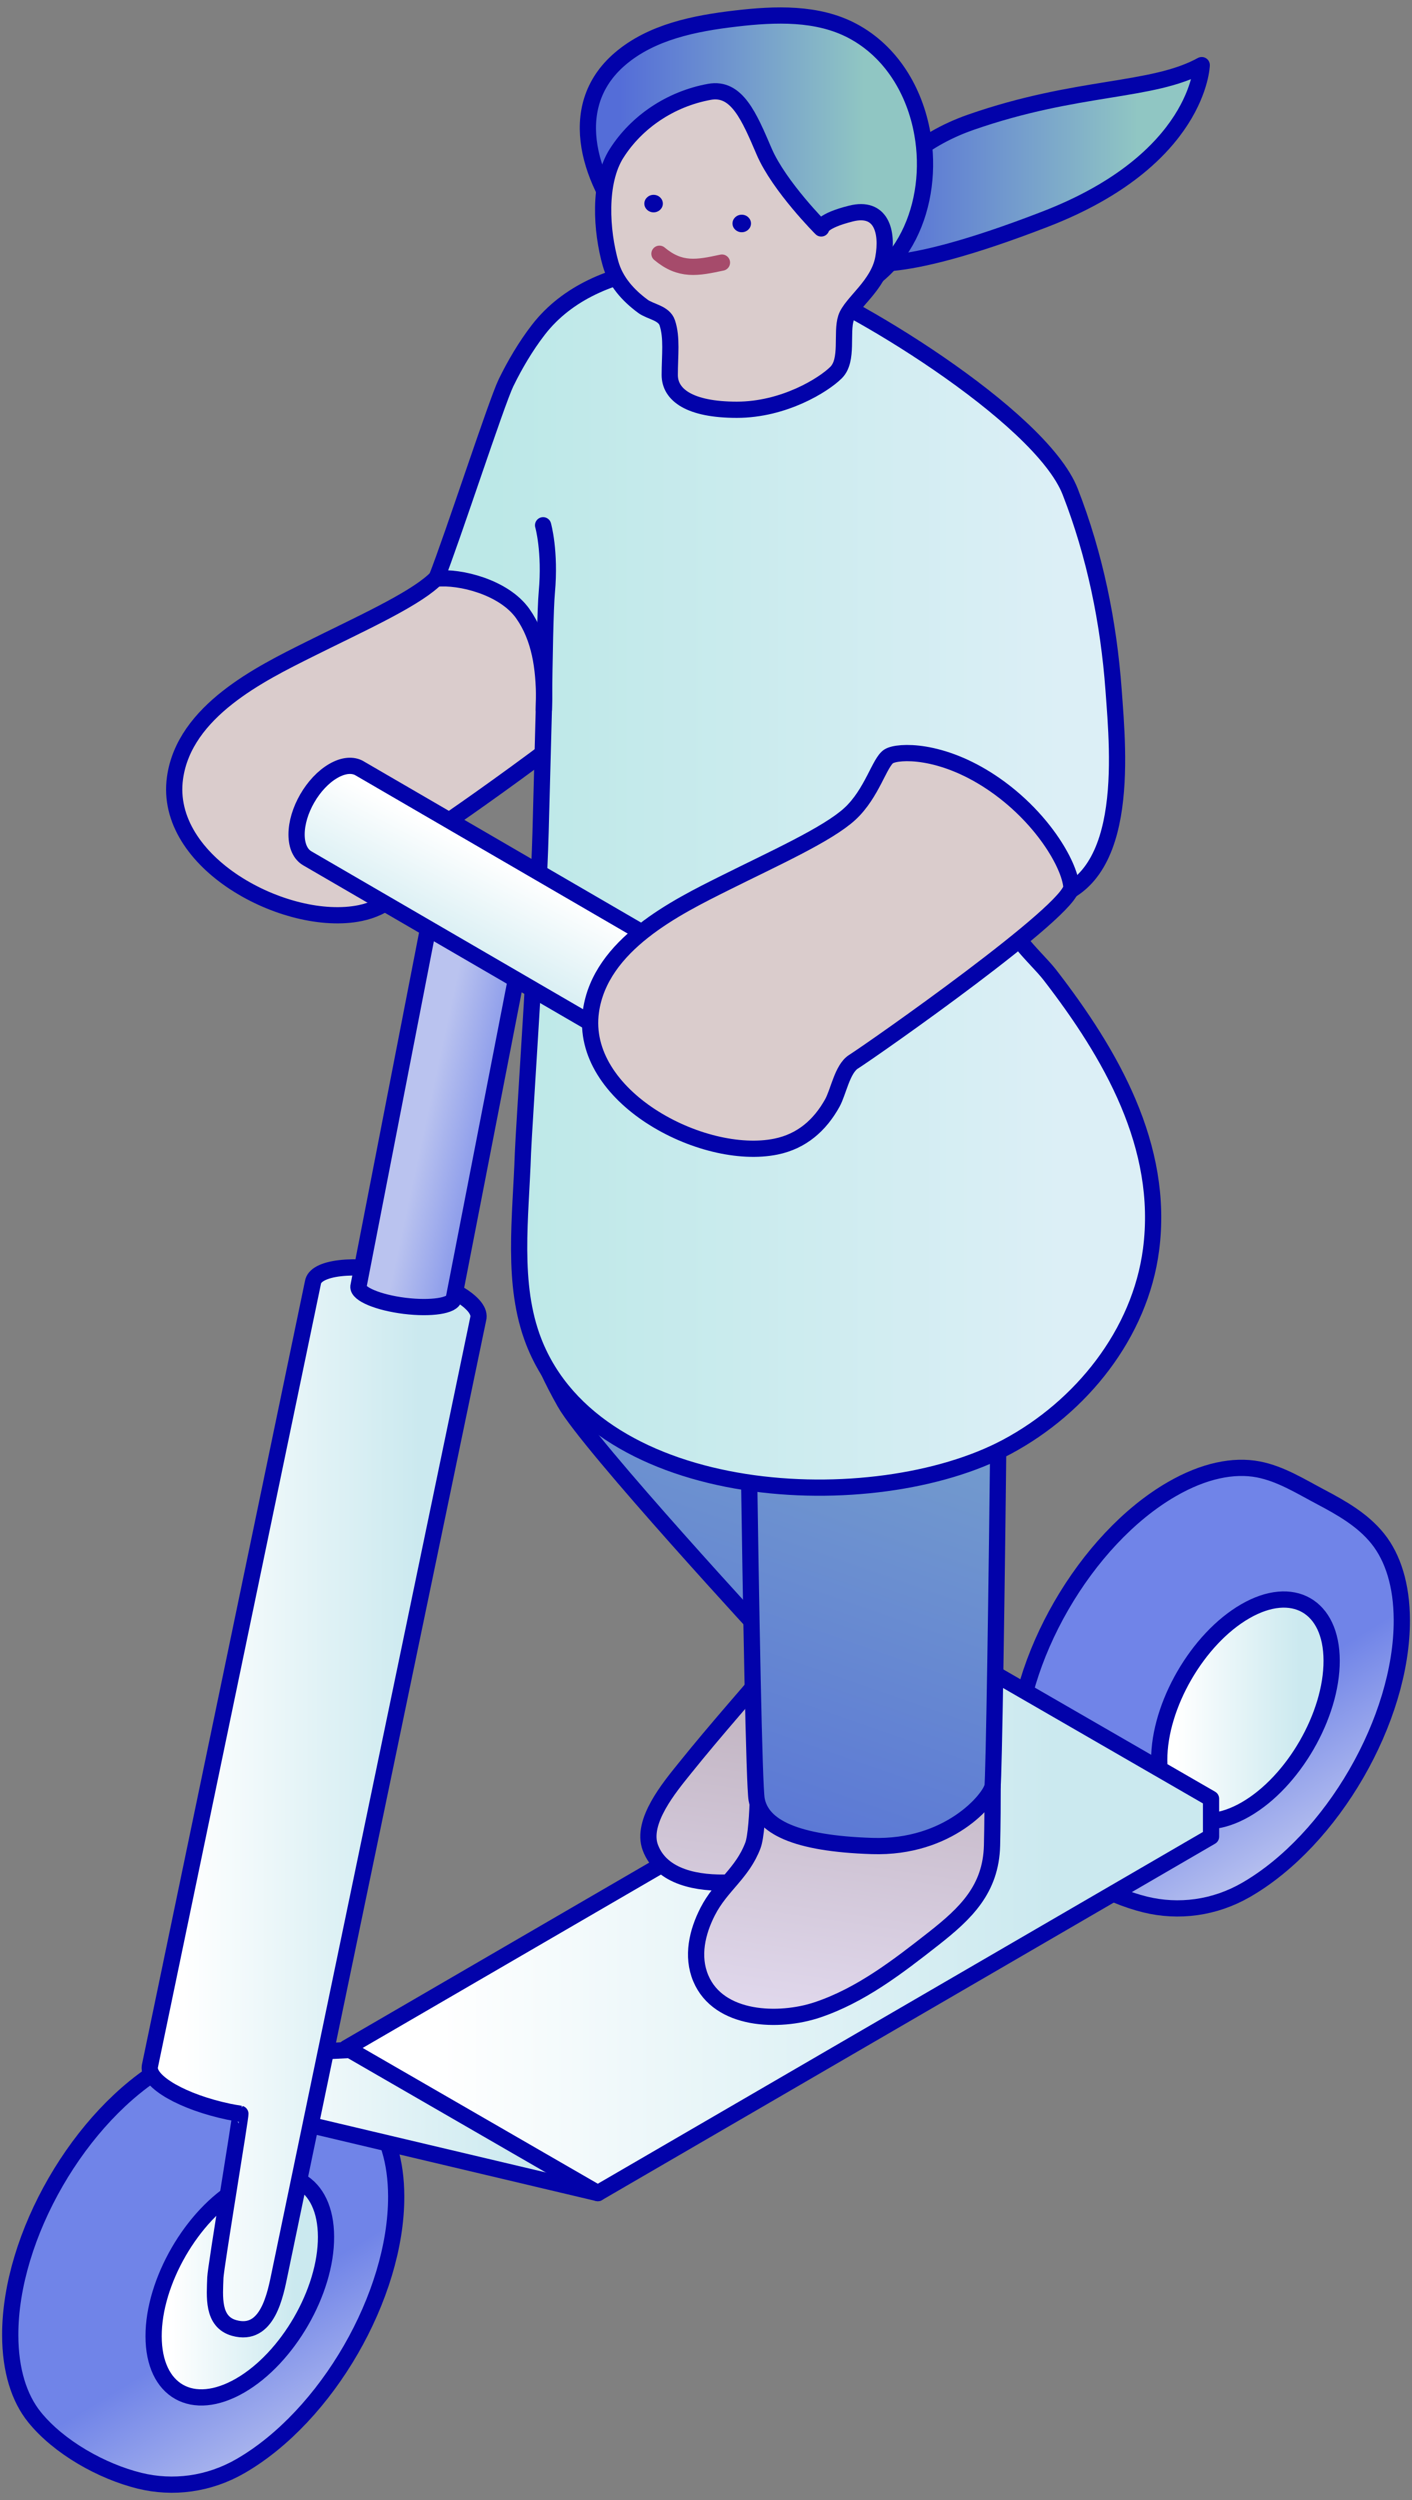
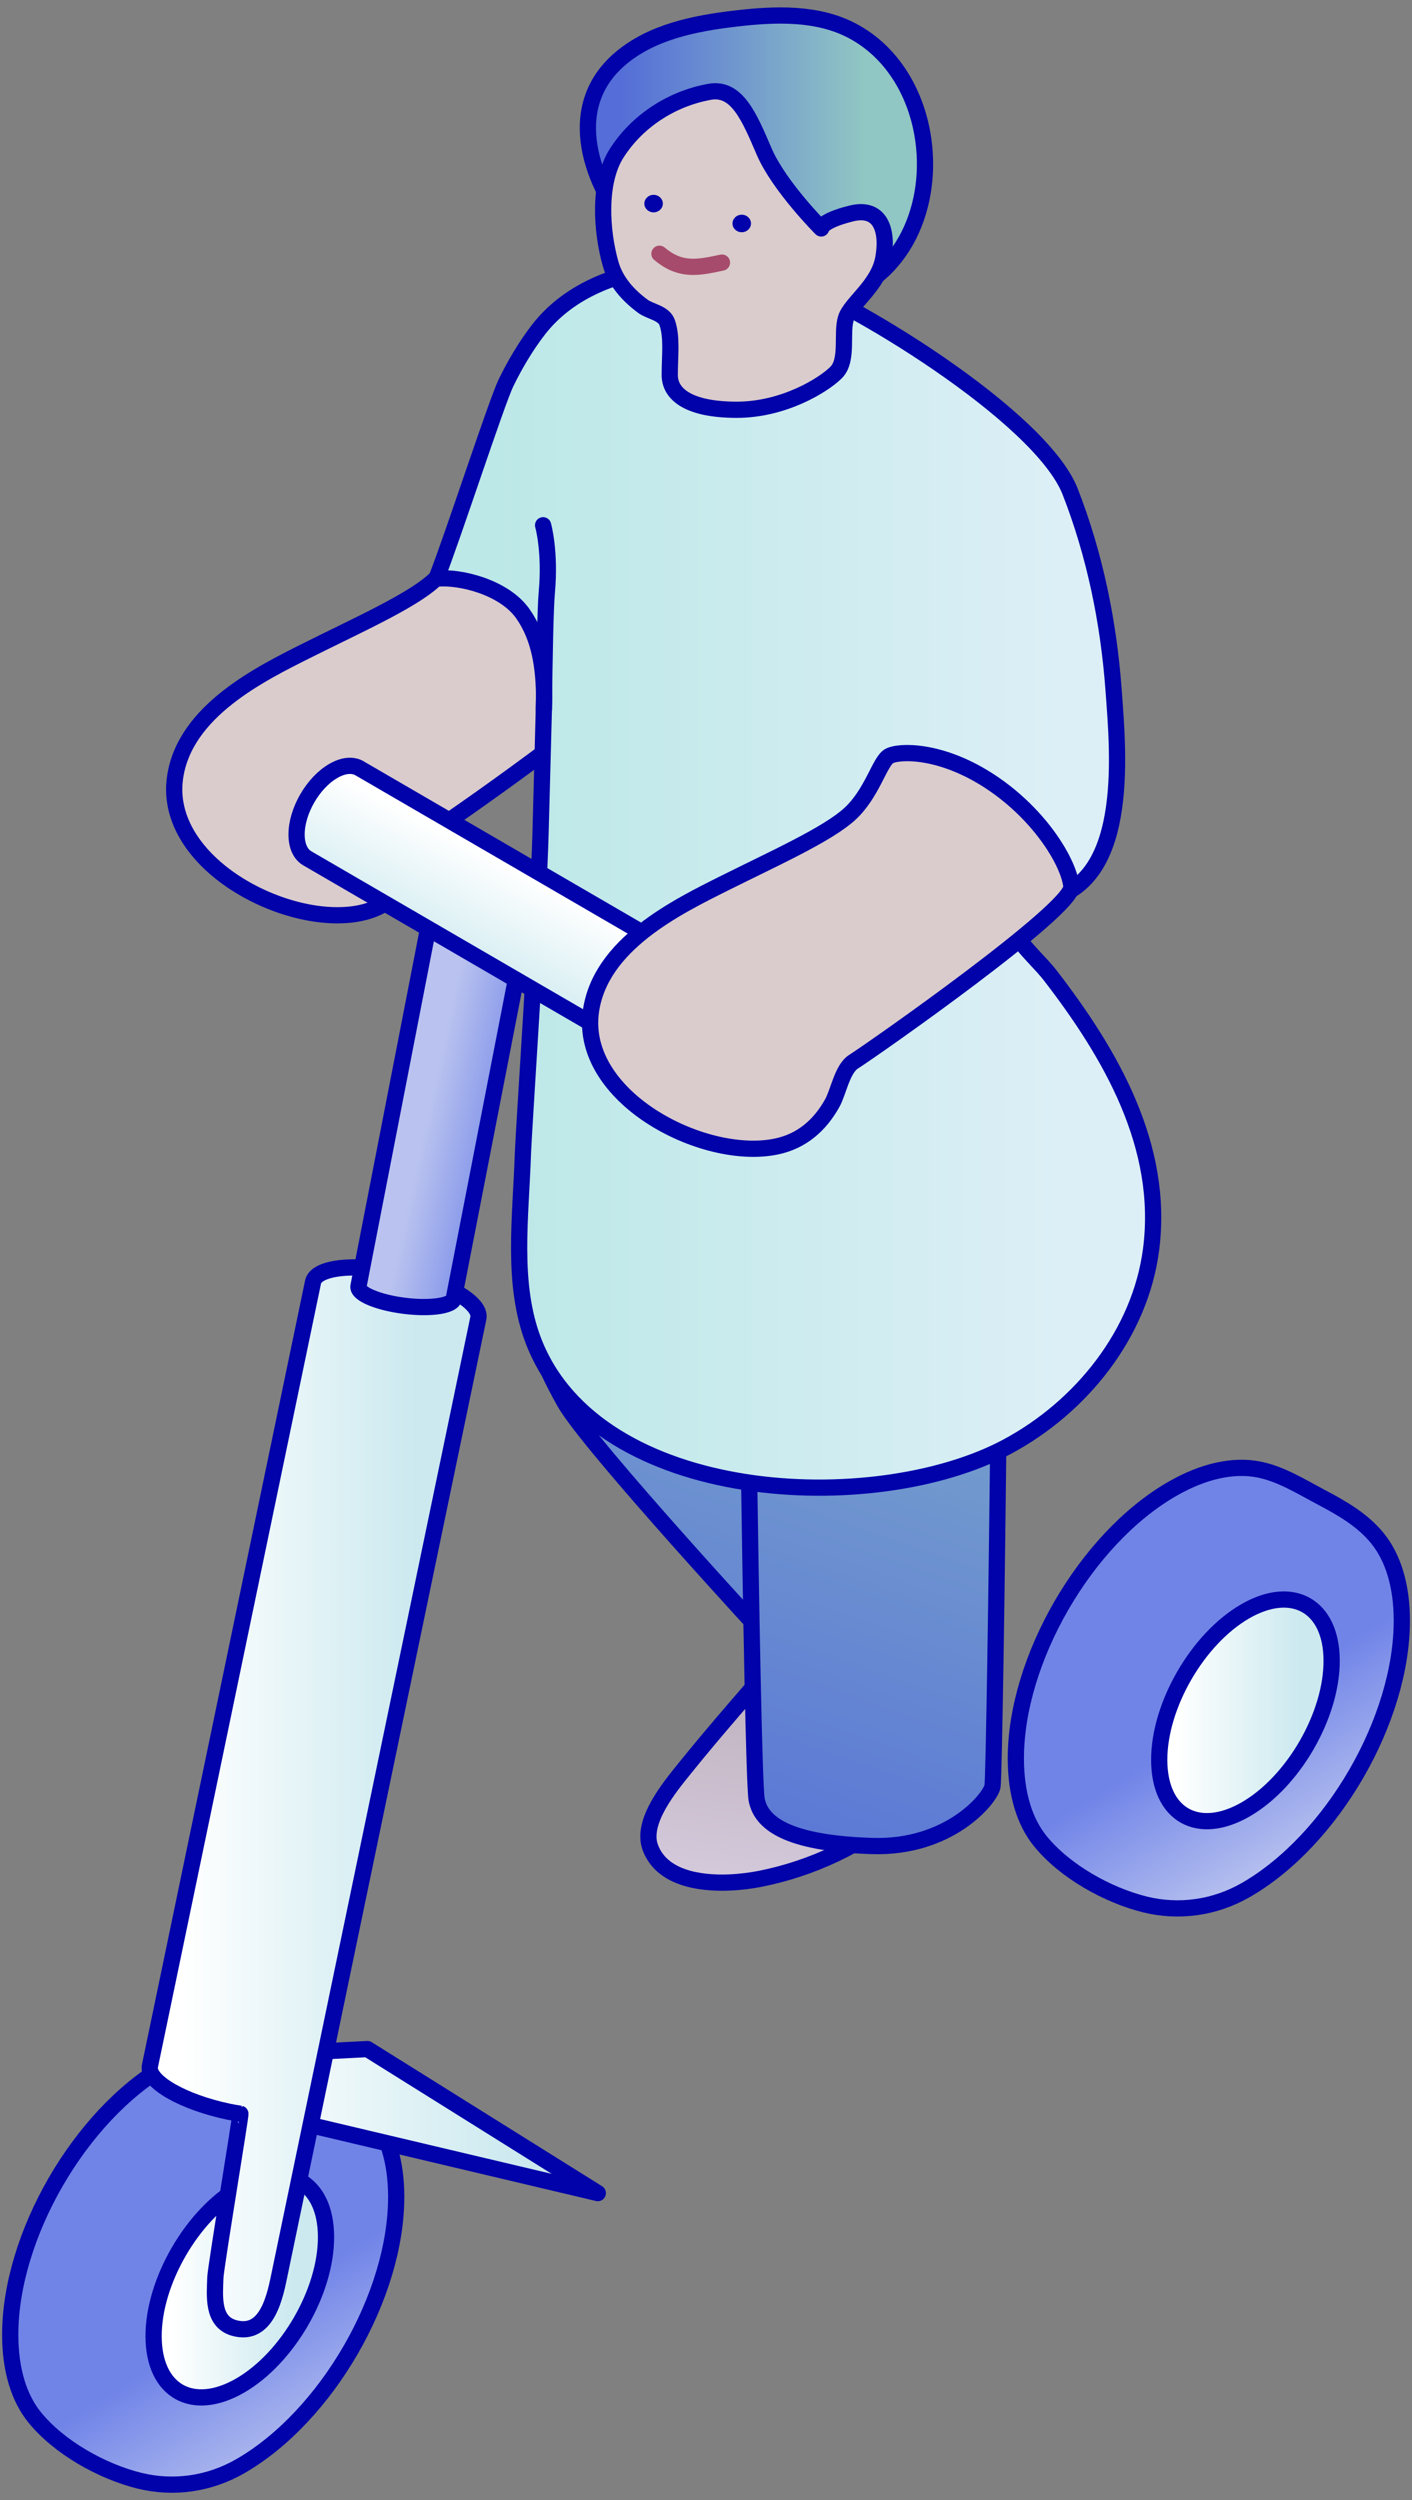
<svg xmlns="http://www.w3.org/2000/svg" xmlns:xlink="http://www.w3.org/1999/xlink" width="87" height="154" viewBox="0 0 87 154">
  <rect x="0" y="0" width="87" height="154" fill="#808080" stroke="none" />
  <defs>
    <style>.cls-1,.cls-2,.cls-3{fill:none;}.cls-4{fill:url(#grad50);}.cls-4,.cls-5,.cls-6,.cls-7,.cls-8,.cls-9,.cls-10,.cls-11,.cls-12,.cls-13,.cls-2,.cls-14,.cls-15,.cls-16,.cls-17,.cls-18,.cls-19,.cls-20,.cls-3,.cls-21,.cls-22,.cls-23,.cls-24{stroke-linecap:round;stroke-linejoin:round;}.cls-4,.cls-5,.cls-6,.cls-7,.cls-8,.cls-9,.cls-10,.cls-11,.cls-12,.cls-13,.cls-14,.cls-15,.cls-16,.cls-17,.cls-18,.cls-19,.cls-20,.cls-3,.cls-21,.cls-22,.cls-23,.cls-24{stroke:#0202aa;}.cls-4,.cls-19,.cls-20{stroke-width:.3px;}.cls-5{fill:url(#grad39-2);}.cls-6{fill:url(#grad33-7);}.cls-7{fill:url(#grad34-3);}.cls-8{fill:url(#grad34-2);}.cls-9{fill:url(#grad33-2);}.cls-10{fill:url(#grad33-5);}.cls-11{fill:url(#grad33-4);}.cls-12{fill:url(#grad33-6);}.cls-13{fill:url(#grad33-3);}.cls-2{stroke:#a64b6b;}.cls-14{fill:url(#grad34);}.cls-15{fill:url(#grad33);}.cls-16{fill:url(#grad31);}.cls-17{fill:url(#grad39);}.cls-25{isolation:isolate;}.cls-18{fill:#dacccc;}.cls-19{fill:url(#grad100);}.cls-20{fill:#c1f1c0;}.cls-26{fill:#0202aa;}.cls-21{fill:url(#grad3-3);}.cls-22{fill:url(#grad3-4);}.cls-23{fill:url(#grad3-2);}.cls-24{fill:url(#grad3);}.cls-27{clip-path:url(#clippath);}</style>
    <clipPath id="clippath">
      <rect class="cls-1" x="-2234.642" y="-1228.673" width="2000" height="2000" />
    </clipPath>
    <linearGradient id="grad100" x1="-987.498" y1="266.121" x2="-985.656" y2="231.728" gradientUnits="userSpaceOnUse">
      <stop offset=".148" stop-color="#cce4fd" />
      <stop offset=".841" stop-color="#e7e9f4" />
    </linearGradient>
    <linearGradient id="grad50" x1="-6807.979" y1="-41.434" x2="-6807.979" y2="170.373" gradientTransform="translate(-6941.495) rotate(-180) scale(1 -1)" gradientUnits="userSpaceOnUse">
      <stop offset=".102" stop-color="#c3f3ad" />
      <stop offset=".851" stop-color="#97cc9c" />
    </linearGradient>
    <linearGradient id="grad34" x1="21.721" y1="154.714" x2="10.706" y2="136.584" gradientUnits="userSpaceOnUse">
      <stop offset=".179" stop-color="#bac3ef" />
      <stop offset=".657" stop-color="#7084e8" />
    </linearGradient>
    <linearGradient id="grad33" x1="11.808" y1="130.651" x2="36.834" y2="130.651" gradientUnits="userSpaceOnUse">
      <stop offset=".101" stop-color="#fff" />
      <stop offset=".82" stop-color="#cbe9ef" />
    </linearGradient>
    <linearGradient id="grad33-2" x1="9.464" y1="140.845" x2="20.088" y2="140.845" xlink:href="#grad33" />
    <linearGradient id="grad34-2" x1="82.727" y1="117.647" x2="71.712" y2="99.517" xlink:href="#grad34" />
    <linearGradient id="grad33-3" x1="71.425" y1="105.351" x2="82.049" y2="105.351" xlink:href="#grad33" />
    <linearGradient id="grad33-4" x1="21.349" y1="119.053" x2="74.618" y2="119.053" xlink:href="#grad33" />
    <linearGradient id="grad39" x1="51.388" y1="93.872" x2="45.268" y2="136.098" gradientUnits="userSpaceOnUse">
      <stop offset=".307" stop-color="#c4b7c5" />
      <stop offset=".742" stop-color="#e3dbf0" />
    </linearGradient>
    <linearGradient id="grad39-2" x1="55.283" y1="94.436" x2="49.163" y2="136.662" xlink:href="#grad39" />
    <linearGradient id="grad3" x1="29.054" y1="124.437" x2="59.805" y2="36.314" gradientUnits="userSpaceOnUse">
      <stop offset=".094" stop-color="#546dd8" />
      <stop offset=".82" stop-color="#90c6c3" />
    </linearGradient>
    <linearGradient id="grad3-2" x1="39.331" y1="128.023" x2="70.083" y2="39.9" xlink:href="#grad3" />
    <linearGradient id="grad31" x1="26.884" y1="53.987" x2="71.051" y2="53.987" gradientUnits="userSpaceOnUse">
      <stop offset=".08" stop-color="#bce8e7" />
      <stop offset=".872" stop-color="#dceff6" />
    </linearGradient>
    <linearGradient id="grad3-3" x1="52.166" y1="10.126" x2="74.044" y2="10.126" xlink:href="#grad3" />
    <linearGradient id="grad3-4" x1="36.222" y1="9.793" x2="56.995" y2="9.793" xlink:href="#grad3" />
    <linearGradient id="grad33-5" x1="41.732" y1="63.729" x2="46.276" y2="63.729" xlink:href="#grad33" />
    <linearGradient id="grad33-6" x1="9.224" y1="110.772" x2="29.485" y2="110.772" xlink:href="#grad33" />
    <linearGradient id="grad34-3" x1="24.431" y1="67.218" x2="36.135" y2="69.742" xlink:href="#grad34" />
    <linearGradient id="grad33-7" x1="33.339" y1="53.051" x2="28.218" y2="62.723" xlink:href="#grad33" />
  </defs>
  <g class="cls-27">
    <path class="cls-19" d="M410.031,585.765L-463.723,77.995c-.591-.344-.591-1.198,0-1.542l24.316-14.131c.592-.344.591-1.2-.002-1.543l-157.137-90.56c-.277-.16-.618-.159-.894.001l-27.948,16.242c-.961.559-1.555.78-2.572.192-.09-.052-27.243-15.73-27.243-15.73-.325-.188-.726-.187-1.05.001l-19.894,11.561c-.878.51-1.128.656-2.023.14-.287-.166-60.204-34.759-60.204-34.759-.277-.16-.618-.159-.894.001l-31.959,18.573c-.277.161-.619.161-.896,0l-29.427-17.101c-.276-.16-.617-.161-.894-.001l-4.483,2.589c-.593.343-.594,1.199-.002,1.543l8.301,4.824c.591.344.591,1.198,0,1.542l-34.385,19.982c-.277.161-.619.161-.896,0l-5.452-3.168c-.276-.161-.617-.161-.894-.001l-4.484,2.588c-.593.343-.595,1.198-.002,1.543l3.711,2.156c.591.344.591,1.198,0,1.542l-35.381,20.561c-.277.161-.619.161-.896,0l-22.465-13.055c-.276-.161-.617-.161-.894-.001l-16.911,9.762c-.277.16-.617.159-.894-.001l-14.631-8.502c-.277-.161-.619-.161-.896,0l-28.165,16.368-25.712-14.924c-.276-.161-.617-.161-.894-.002l-18.768,10.836-11.602-2.148s-2.999,6.848-3.033,7.105c-.045.337.1.697.435.892l6.436,3.741,6.298-2.814,4.045,2.351c.612.356.611,1.24-.002,1.594l-34.447,19.889c-.277.16-.618.159-.894-.001l-23.904-13.891c-.592-.344-.592-1.198,0-1.542l7.505-4.362c.592-.344.591-1.2-.002-1.543l-4.483-2.588c-.277-.16-.618-.159-.894.001l-9.247,5.374c-.277.161-.619.161-.896,0l-27.643-17.093c-.592-.344-.592-1.198,0-1.542l9.409-5.468c.592-.344.591-1.2-.002-1.543l-3.992-3.378c-.277-.16-12.536,7.271-12.536,7.271-.277.161-.619.161-.896,0l-2.161-.227-13.454-7.819c-.276-.16-.617-.161-.894-.001l-40.436,23.346c-.276.159-.617.159-.892-.002l-15.341-8.945c-.591-.344-.591-1.198,0-1.542l17.913-10.41c.592-.344.591-1.2-.002-1.543l-5.766-5.503-18.253-8.365c-.277-.16-.618-.159-.894.002l-60.635,35.194c-.995.577-1.639.959-2.737.321-.008-.004-.609-.354-.609-.354-.785-.456-1.56-.425-2.367.044-.013.008-3.6,2.092-3.6,2.092-.592.344-.591,1.2.002,1.543l20.225,11.677c.37.401.303,1.075-.208,1.372l-63.459,36.879c-.592.344-.591,1.2.002,1.543s.594,1.199.002,1.543l-2.621,1.523c-.592.344-.591,1.2.002,1.543l8.303,4.794c.593.343.594,1.198.002,1.543l-28.921,16.807-59.301-34.237c-1.404-.811-3.701-.808-5.103.007l-113.608,66.022c-1.183.688-1.75.844-2.974.137-.449-.259-79.364-45.821-79.364-45.821-.751-.434-1.98-.432-2.73.004l-54.791,31.841-29.791-17.312c-.591-.344-.591-1.198,0-1.542l22.594-13.13c.592-.344.591-1.2-.002-1.543l-5.651-5.302-42.104-22.269c-.593-.343-.594-1.198-.002-1.543l21.378-12.424c.592-.344.591-1.2-.002-1.543l-5.679-5.367-129.345-72.59c-.277-.16-.618-.159-.894.001l-134.138,77.952c-.592.344-.591,1.2.002,1.543l122.904,70.959c.594.343.594,1.201,0,1.544l-34.888,20.142c-.277.16-.617.159-.894-.001l-40.854-23.741c-.276-.16-.617-.161-.894-.001l-37.383,21.583c-.277.16-.617.159-.893-.001l-15.447-8.976c-.276-.16-.617-.161-.893-.001l-440.255,254.181c-.593.343-.594,1.198-.002,1.543l118.474,68.849c.592.344.591,1.2-.002,1.543l-137.376,79.314c-.593.343-.594,1.198-.002,1.543l-16.803,286.251c-.593.343-.594,1.198-.002,1.543l885.687,514.704c.276.16.617.161.894.001l311.688-179.954c.277-.16.618-.159.894.001l655.559,380.969c.276.16.617.161.894.001L18.963,1184.389c.593-.343.594-1.198.002-1.543l-119.255-69.304c-.592-.344-.591-1.2.002-1.543l289.405-167.088c.593-.343.594-1.198.002-1.543L-6.807,829.509c-.592-.344-.591-1.2.002-1.543l416.834-240.658c.593-.343.594-1.198.002-1.543Z" />
    <path class="cls-20" d="M404.053,580.079L-469.701,72.309c-.591-.344-.591-1.198,0-1.542l24.316-14.131c.592-.344.591-1.2-.002-1.543l-157.137-90.56c-.277-.16-.618-.159-.894.001l-27.948,16.242c-.961.559-1.555.78-2.572.192-.09-.052-27.243-15.73-27.243-15.73-.325-.188-.726-.187-1.05.001l-19.894,11.561c-.878.51-1.128.656-2.023.14-.287-.166-60.204-34.759-60.204-34.759-.277-.16-.618-.159-.894.001l-31.959,18.573c-.277.161-.619.161-.896,0l-29.427-17.101c-.276-.16-.617-.161-.894-.001l-4.483,2.589c-.593.343-.594,1.198-.002,1.543l8.301,4.824c.591.344.591,1.198,0,1.542l-34.385,19.982c-.277.161-.619.161-.896,0l-5.452-3.168c-.276-.16-.617-.161-.894-.001l-4.484,2.589c-.593.343-.595,1.198-.002,1.543l3.711,2.156c.591.344.591,1.198,0,1.542L-882.39-.646c-.277.161-.619.161-.896,0l-22.465-13.055c-.276-.16-.617-.161-.893-.001l-16.911,9.763c-.277.16-.617.159-.894-.001l-14.631-8.502c-.277-.161-.619-.161-.896,0l-28.165,16.368-25.712-14.924c-.276-.161-.617-.161-.894-.002l-24.02,13.868c-.593.343-.595,1.198-.002,1.543l7.833,4.552c.612.356.611,1.24-.002,1.594l-34.447,19.889c-.277.16-.618.159-.894-.001l-23.904-13.891c-.591-.344-.591-1.198,0-1.542l7.505-4.362c.592-.344.591-1.2-.002-1.543l-4.483-2.588c-.277-.16-.618-.159-.894.001l-9.247,5.374c-.277.161-.619.161-.896,0l-25.945-15.078c-.591-.344-.591-1.198,0-1.542l9.409-5.468c.592-.344.591-1.2-.002-1.543l-4.484-2.589c-.277-.16-.618-.159-.894.001l-11.151,6.48c-.277.161-.619.161-.896,0l-17.313-10.061c-.276-.16-.617-.161-.894-.001l-40.437,23.346c-.276.16-.617.159-.892-.002l-15.341-8.945c-.591-.344-.591-1.198,0-1.542l17.913-10.41c.592-.344.591-1.2-.002-1.543l-24.02-13.868c-.277-.16-.618-.159-.894.002l-60.635,35.194c-.995.577-1.639.959-2.737.321-.008-.004-.609-.354-.609-.354-.785-.456-1.56-.425-2.367.044-.013.008-3.6,2.092-3.6,2.092-.592.344-.591,1.2.002,1.543l20.225,11.677c.37.401.303,1.075-.208,1.372l-63.459,36.879c-.592.344-.591,1.2.002,1.543s.594,1.199.002,1.543l-2.621,1.523c-.592.344-.591,1.2.002,1.543l8.303,4.794c.593.343.594,1.198.002,1.543l-28.921,16.807-59.301-34.237c-1.404-.811-3.701-.808-5.103.007l-113.608,66.022c-1.183.688-1.75.844-2.974.137-.449-.259-79.364-45.821-79.364-45.821-.751-.434-1.98-.432-2.73.004l-54.791,31.841-29.791-17.312c-.591-.344-.591-1.198,0-1.542l22.594-13.13c.592-.344.591-1.2-.002-1.543l-47.755-27.571c-.593-.343-.594-1.198-.002-1.543l21.378-12.424c.592-.344.591-1.2-.002-1.543l-135.024-77.956c-.277-.16-.618-.159-.894.001l-134.138,77.952c-.592.344-.591,1.2.002,1.543l122.904,70.959c.594.343.594,1.201,0,1.544l-34.888,20.142c-.277.16-.617.159-.894-.001l-40.854-23.741c-.276-.16-.617-.161-.894-.001l-37.384,21.583c-.276.16-.617.159-.893-.001l-15.447-8.976c-.276-.16-.617-.161-.893-.001l-440.255,254.181c-.593.343-.594,1.198-.002,1.543l118.474,68.849c.592.344.591,1.2-.002,1.543l-137.376,79.314c-.593.343-.594,1.198-.002,1.543l-52.735,556.974c-.593.343,9.848,52.473,10.441,52.817l911.175,192.706c.276.16.617.161.894.001l311.688-179.954c.277-.16.618-.159.894.001l655.559,380.969c.276.16.617.161.894.001L12.985,1178.704c.593-.343.594-1.198.002-1.543l-119.255-69.304c-.592-.344-.591-1.2.002-1.543l289.405-167.088c.593-.343.594-1.198.002-1.543L-12.785,823.823c-.592-.344-.591-1.2.002-1.543l416.834-240.658c.593-.343.594-1.198.002-1.543Z" />
    <path class="cls-4" d="M-117.841,201.833c-4.233-2.257-141.591-82.039-142.034-82.296-21.712-12.618-31.917-27.465-17.646-51.425,7.815-13.12,52.938-57.944,65.374-68.682,21.624-18.673,48.783-35.763,76.904-30.714,16.871,3.029,31.303,13.672,44.322,24.82C-67.603,13.505-8.435,81.979-.121,93.623c8.793,12.317,15.82,25.574,17.031,39.905,1.606,19.006-7.444,37.872-21.058,51.231-13.614,13.36-31.369,21.777-49.543,27.564-23.565,7.505-43.995.256-64.15-10.49Z" />
  </g>
  <path class="cls-14" d="M22.934,130.276c-.923-1.155-2.233-1.898-3.52-2.577-1.225-.646-2.462-1.428-3.839-1.694-1.528-.295-3.362.075-5.333,1.214-5.327,3.075-9.63,10.528-9.612,16.628.006,2.164.552,3.869,1.49,5.033,1.509,1.872,4.164,3.355,6.484,3.925,2.047.502,4.258.225,6.214-.904,5.308-3.064,9.611-10.496,9.594-16.617-.006-2.147-.547-3.843-1.477-5.007Z" />
  <polygon class="cls-15" points="36.834 135.087 18.738 130.804 11.808 126.77 22.639 126.214 36.834 135.087" />
  <path class="cls-9" d="M14.764,134.744c2.926-1.69,5.315-.329,5.324,3.034.01,3.375-2.363,7.472-5.29,9.162-2.937,1.696-5.325.346-5.334-3.028-.01-3.363,2.363-7.472,5.3-9.168Z" />
  <path class="cls-8" d="M84.895,94.782c-.923-1.155-2.233-1.898-3.52-2.577-1.225-.646-2.462-1.428-3.839-1.694-1.528-.295-3.362.075-5.333,1.214-5.327,3.075-9.63,10.528-9.612,16.628.006,2.164.552,3.869,1.49,5.033,1.509,1.872,4.164,3.355,6.484,3.925,2.047.502,4.258.225,6.214-.904,5.308-3.064,9.611-10.496,9.594-16.617-.006-2.147-.547-3.843-1.477-5.007Z" />
  <path class="cls-13" d="M76.725,99.25c2.926-1.69,5.315-.329,5.324,3.034.01,3.375-2.363,7.472-5.29,9.162-2.937,1.696-5.325.346-5.334-3.028-.01-3.363,2.363-7.472,5.3-9.168Z" />
-   <polygon class="cls-11" points="74.618 110.795 61.148 103.019 21.349 126.147 36.834 135.087 74.618 113.13 74.618 110.795" />
  <path class="cls-17" d="M44.958,115.953c.681-.029,1.326-.116,1.856-.22,3.156-.619,6.349-2.094,8.779-4.214,1.53-1.334,2.676-3.26,2.582-5.287-.079-1.706-1.009-3.259-2.091-4.582-1.09-1.333-2.614-2.609-4.323-2.396-1.452.181-2.538,1.376-3.485,2.492-2.031,2.395-4.132,4.745-6.099,7.193-.901,1.121-2.705,3.27-2.107,4.864.689,1.84,2.936,2.234,4.888,2.15Z" />
-   <path class="cls-18" d="M14.471,54.371c-2.354-1.539-4.052-3.838-3.689-6.451.574-4.131,5.278-6.426,8.262-7.917,2.983-1.492,6.311-2.983,7.688-4.246,1.377-1.262,1.836-3.213,2.41-3.557.574-.344,3.213-.459,6.311,1.606,3.098,2.065,4.819,5.049,4.934,6.426.115,1.377-12.163,9.983-13.425,10.786-.694.442-.925,1.859-1.306,2.543-.768,1.38-1.886,2.356-3.461,2.681-2.272.469-5.335-.31-7.722-1.871Z" />
-   <path class="cls-5" d="M46.62,108.008c.149-.003.151,4.654-.229,5.661-.652,1.726-1.963,2.47-2.783,4.066-.649,1.262-1.002,2.759-.43,4.119,1.112,2.641,4.843,2.725,7.16,1.954,2.686-.894,4.973-2.662,7.173-4.387,1.995-1.565,3.547-3.047,3.613-5.751.063-2.568.03-5.968.03-5.968,0,0-14.531.306-14.534.306Z" />
+   <path class="cls-18" d="M14.471,54.371c-2.354-1.539-4.052-3.838-3.689-6.451.574-4.131,5.278-6.426,8.262-7.917,2.983-1.492,6.311-2.983,7.688-4.246,1.377-1.262,1.836-3.213,2.41-3.557.574-.344,3.213-.459,6.311,1.606,3.098,2.065,4.819,5.049,4.934,6.426.115,1.377-12.163,9.983-13.425,10.786-.694.442-.925,1.859-1.306,2.543-.768,1.38-1.886,2.356-3.461,2.681-2.272.469-5.335-.31-7.722-1.871" />
  <path class="cls-24" d="M33.539,59.777s-1.262,15.835-1.262,18.588,1.033,5.393,2.524,8.032c1.492,2.639,12.737,14.802,12.737,14.802,0,0,2.295,1.033,5.163-.574,2.869-1.606,3.901-2.983,4.36-4.704.459-1.721-7.344-35.915-7.344-35.915l-16.179-.229Z" />
  <path class="cls-23" d="M45.855,68.077s.459,41.078.765,42.761c.306,1.683,2.371,2.716,7.114,2.869,4.743.153,7.267-2.907,7.42-3.672.153-.765.765-47.007.306-48.231-.459-1.224-2.601-4.59-7.803-4.59s-7.956,4.59-7.803,10.862Z" />
  <path class="cls-16" d="M68.612,42.488c-.306-4.164-1.151-8.304-2.671-12.2-1.836-4.705-13.831-11.933-17.732-13.195-3.901-1.262-11.474-1.377-15.031,3.212-.768.991-1.455,2.152-2.003,3.279-.58,1.191-3.317,9.606-4.29,12.059,1.453-.153,4.174.522,5.328,2.156,1.053,1.491,1.31,3.355,1.313,5.264-.073,2.738-.146,5.477-.219,8.215-.139,5.193-1.045,18.433-1.087,19.752-.127,3.956-.717,8.071.67,11.62,3.927,10.046,21.001,10.816,29.139,6.475,4.6-2.454,8.219-6.981,8.893-12.151.83-6.368-2.486-12.063-6.218-16.9-.962-1.247-3.2-2.947-2.638-4.681.646.11,1.316.156,1.97.082,5.681-.651,4.87-8.988,4.576-12.987Z" />
-   <path class="cls-21" d="M52.166,15.792s1.071-5.967,7.65-8.262c6.579-2.295,11.168-1.836,14.228-3.519,0,0-.153,5.814-9.638,9.485-9.485,3.672-11.627,2.754-12.239,2.295Z" />
  <path class="cls-22" d="M56.829,8.225c.762,4.286-1.096,9.088-5.732,10.18-3.827.902-9.525-1.011-12.068-3.971-2.581-3.005-4.368-7.781-.818-10.813,1.941-1.657,4.588-2.183,7.122-2.479,2.436-.285,5.036-.385,7.201.767,2.386,1.27,3.829,3.696,4.294,6.315Z" />
  <path class="cls-18" d="M37.996,9.437c-1.149,1.802-.943,4.793-.38,6.794.312,1.109,1.085,1.963,1.994,2.634.461.341,1.298.405,1.503,1.02.306.918.153,1.989.153,3.213s1.224,2.142,4.131,2.142,5.355-1.53,6.12-2.295c.765-.765.306-2.448.612-3.366.306-.918,1.989-1.989,2.295-3.672.306-1.683-.153-3.213-1.989-2.754-1.836.459-1.836.918-1.836.918,0,0-2.601-2.601-3.519-4.743-.918-2.142-1.683-3.978-3.366-3.672-2.42.44-4.5,1.87-5.717,3.78Z" />
  <path class="cls-3" d="M33.463,32.354s.459,1.606.229,4.131c-.088.971-.143,3.914-.183,7.225" />
  <g class="cls-25">
    <path class="cls-10" d="M43.996,61.118c1.259-.727,2.276-.147,2.28,1.299.004,1.446-1.006,3.196-2.265,3.923-1.259.727-2.275.147-2.28-1.299-.004-1.446,1.006-3.196,2.265-3.923Z" />
  </g>
  <path class="cls-12" d="M29.48,81.159c.131-.943-2.047-2.189-4.863-2.782-2.817-.594-5.206-.311-5.337.632l-10.049,48.283c-.131.943,2.047,2.189,4.864,2.782.244.051.48.088.716.126.052.009-1.52,9.456-1.542,10.088-.038,1.151-.206,2.727,1.162,3.107,2.065.574,2.536-2.055,2.816-3.413l12.234-58.824Z" />
  <path class="cls-7" d="M32.66,55.843l-5.879-.727-4.696,24.129c-.051.456,1.224.989,2.847,1.189,1.623.201,2.981-.006,3.032-.462l4.696-24.129Z" />
  <path class="cls-6" d="M22.156,47.325c-.413-.24-.985-.205-1.618.161-1.259.727-2.269,2.476-2.265,3.923.002.719.254,1.223.661,1.46l23.458,13.633,3.221-5.543-23.458-13.633Z" />
  <path class="cls-18" d="M40.097,68.753c-2.354-1.539-4.052-3.838-3.689-6.451.574-4.131,5.278-6.426,8.262-7.917,2.983-1.492,6.311-2.983,7.688-4.246,1.377-1.262,1.836-3.213,2.41-3.557s3.213-.459,6.311,1.606c3.098,2.065,4.819,5.049,4.934,6.426.115,1.377-12.163,9.983-13.425,10.786-.694.442-.925,1.859-1.306,2.543-.768,1.38-1.886,2.356-3.461,2.681-2.272.469-5.335-.31-7.722-1.871Z" />
  <path class="cls-2" d="M40.632,15.63c1.288,1.076,2.331.872,3.851.545" />
  <ellipse class="cls-26" cx="40.271" cy="12.541" rx=".57" ry=".54" />
  <ellipse class="cls-26" cx="45.702" cy="13.765" rx=".57" ry=".54" />
</svg>